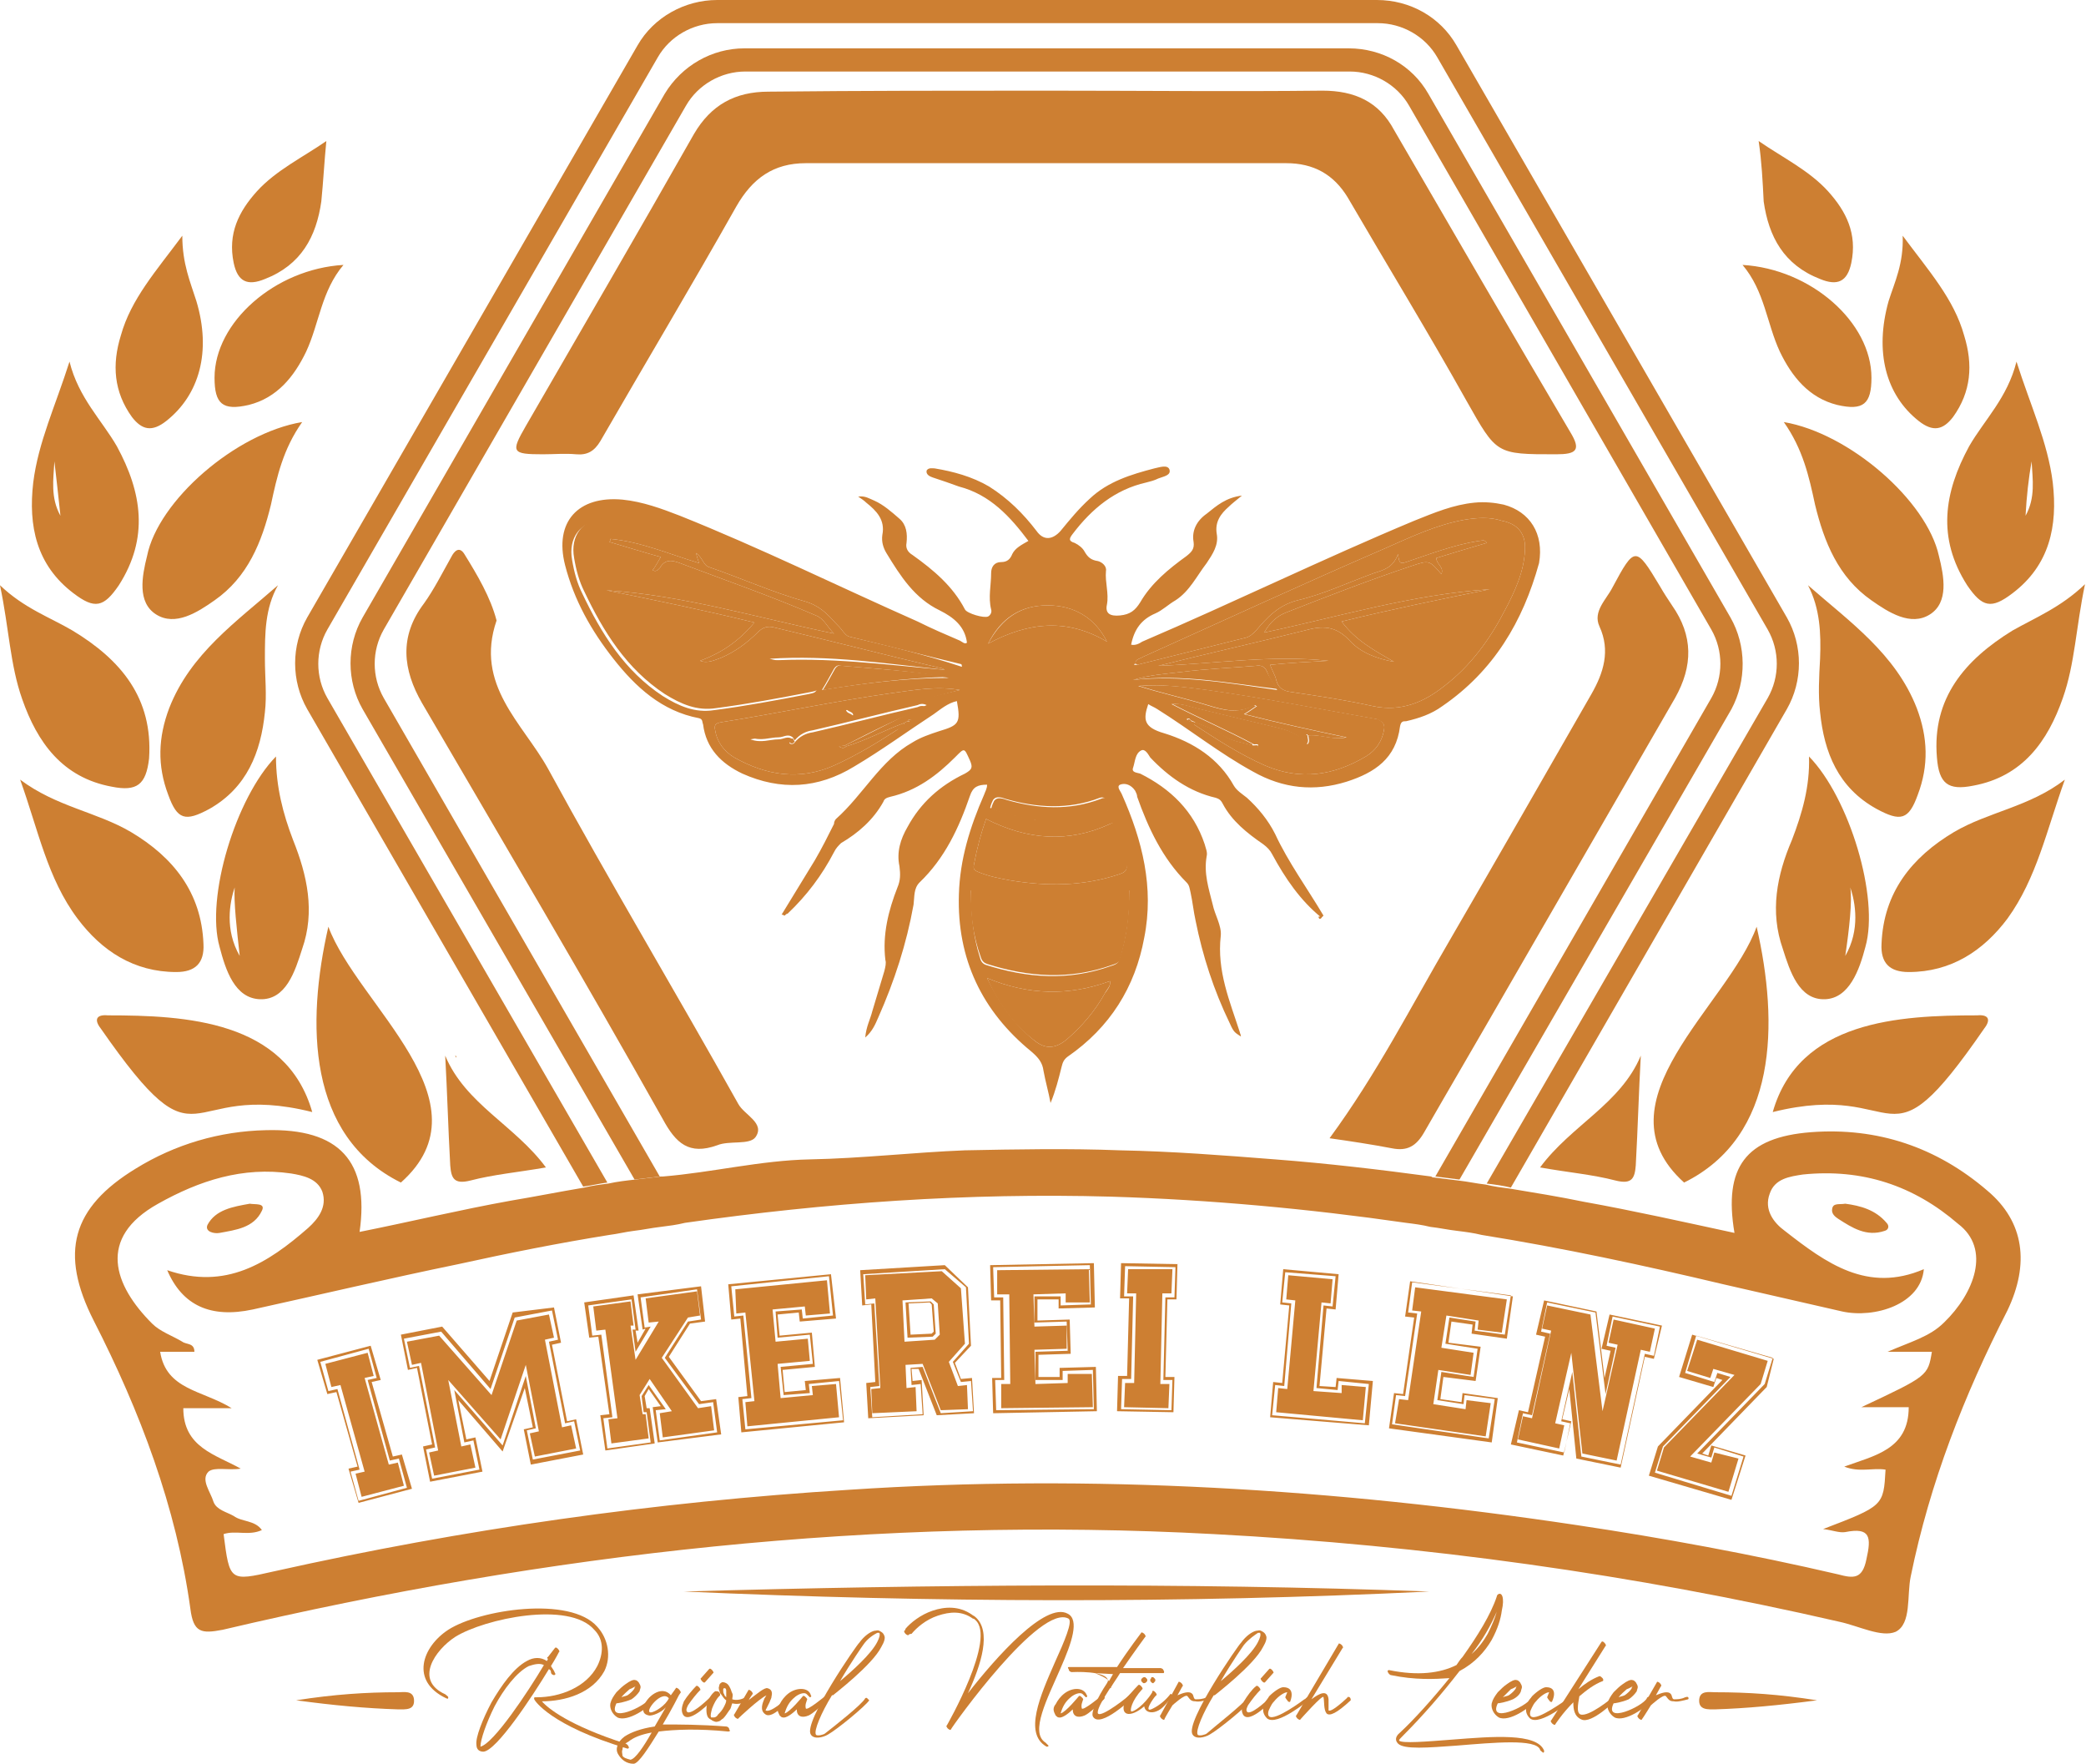
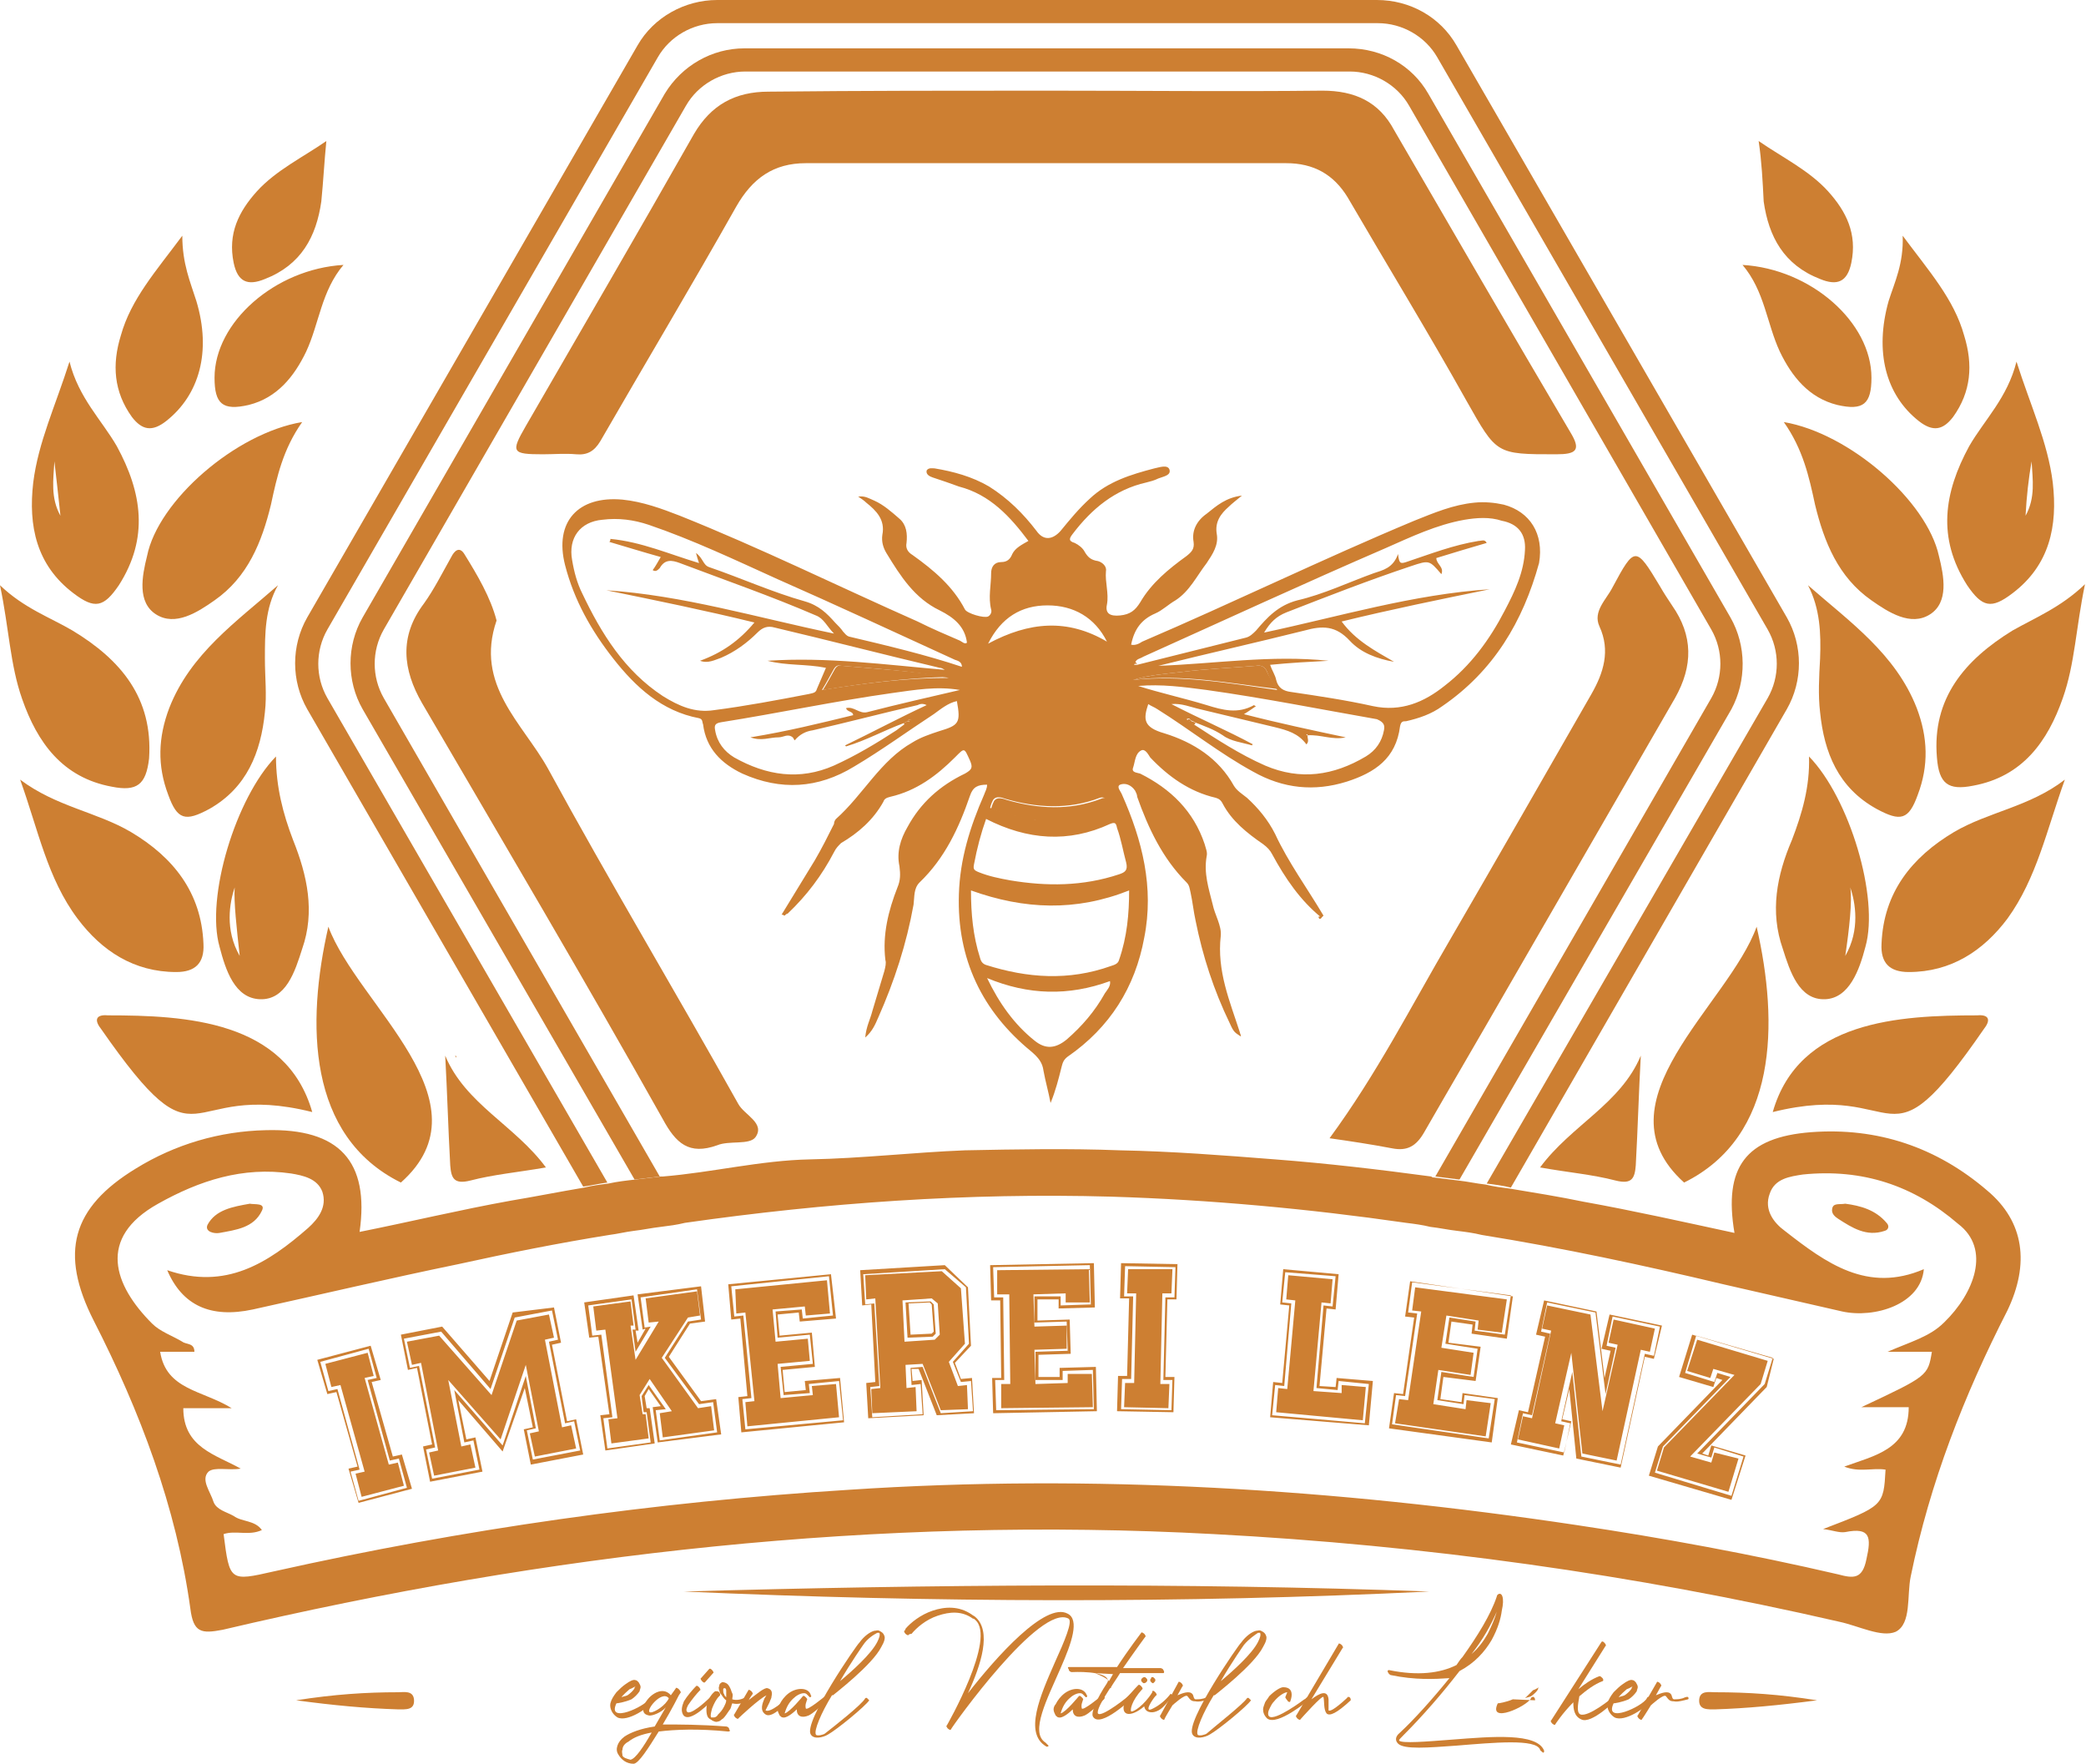
<svg xmlns="http://www.w3.org/2000/svg" xml:space="preserve" id="Layer_1" x="0" y="0" version="1.1" viewBox="0 0 207.1 175.1">
  <style>*{fill:#cd7f32}</style>
  <path d="M197.3 118.2c-5-4.3-10.9-6.3-17.5-5.8-6.5.5-8.7 3.5-7.6 10-5.1-1.1-10-2.2-15-3.1-2.4-.5-4.9-.9-7.3-1.3-.8-.1-1.6-.2-2.4-.4-.9-.1-1.8-.3-2.7-.4l-2.4-.3c-.1 0-.2 0-.3-.1-5.2-.7-10.3-1.3-15.5-1.7-5.1-.4-10.2-.8-15.4-.9-5.1-.2-10.3-.1-15.4 0-5.1.2-10.2.8-15.4.9-4.9.1-9.7 1.3-14.6 1.7h-.2c-.8.1-1.7.2-2.5.3-.9.1-1.8.2-2.7.4-.8.1-1.6.2-2.4.4-2.4.4-4.9.9-7.3 1.3-5 .9-10 2.1-15 3.1 1-7-2-10.3-9.3-10.1-4.6.1-9 1.4-12.9 3.8-6.4 3.9-7.6 8.4-4.2 15.1 4.6 9 8.2 18.5 9.6 28.6.3 2.4 1.1 2.5 3.2 2.1 32.3-7.6 65.1-11.3 98.4-9.5 20.9 1.1 41.7 4 62.1 8.7 1.9.4 4.2 1.6 5.6 1 1.6-.8 1.1-3.6 1.5-5.5 1.9-9.3 5.3-18 9.6-26.4 2.2-4.6 1.7-8.8-2-11.9m-4.3 13.1c-1.4 1.4-3.3 1.9-5.6 2.9h4.4c-.4 2.4-.4 2.4-7 5.5h4.7c0 4.2-3.4 4.8-6.4 5.9 1.5.6 2.8.1 4.1.3-.2 3.6-.2 3.6-6.2 5.9.9.1 1.6.4 2.2.3 2.5-.5 2.6.5 2.1 2.7-.4 2-1.3 1.9-2.8 1.5-8.6-2-17.3-3.6-26-4.9-24-3.6-48-5.1-72.2-3.5-19.3 1.2-38.3 3.9-57.1 8.1-4.4 1-4.4 1-5-3.7 1.2-.4 2.5.2 3.8-.4-.7-1-2-.8-2.8-1.4-.7-.4-1.7-.6-2-1.4-.3-1-1.3-2.2-.5-3 .6-.5 2-.1 3.2-.3-2.5-1.4-5.7-2.1-5.7-6H23c-2.9-1.8-6.5-1.8-7.1-5.6h3.4c0-.9-.8-.7-1.2-1-1-.6-2.2-1-3-1.8-3.8-3.8-5.5-8.5.6-11.9 4.1-2.3 8.4-3.7 13.2-3 1.2.2 2.6.5 3.1 1.8.5 1.5-.4 2.7-1.4 3.6-4 3.5-8.2 6.2-14 4.2 1.5 3.5 4.3 4.8 8.5 3.9 6.8-1.5 13.6-3.1 20.4-4.5 5-1.1 10-2.1 15-2.9.8-.1 1.6-.3 2.4-.4.9-.1 1.8-.3 2.7-.4.8-.1 1.6-.2 2.4-.4 14-2 28.1-3 42.3-2.6 9.8.3 19.6 1.2 29.3 2.6.8.1 1.6.2 2.4.4.9.1 1.8.3 2.7.4.8.1 1.6.2 2.4.4 8.1 1.3 16 3 24 4.9 3.9.9 7.9 1.8 11.8 2.7 3.2.7 7.8-.7 8.1-4.2-5.6 2.4-9.7-.6-13.8-3.8-1.1-.8-2.1-2.1-1.5-3.7.5-1.5 2-1.7 3.3-1.9 5.9-.6 11 1.1 15.4 4.9 3.3 2.5 1.6 6.9-1.4 9.8" />
  <path d="M103.8 9c9.2 0 18.3.1 27.5 0 3.2 0 5.6 1.1 7.1 3.9 5.8 10 11.6 20 17.5 30 1.1 1.8.6 2.2-1.4 2.2-6 0-5.9 0-8.9-5.3-3.8-6.8-7.9-13.5-11.8-20.2-1.4-2.3-3.4-3.4-6.1-3.4H80c-3.2 0-5.3 1.5-6.9 4.3-4.4 7.8-9 15.5-13.5 23.3-.6 1-1.3 1.4-2.4 1.3s-2.2 0-3.3 0c-3.1 0-3.2-.2-1.7-2.8 5.6-9.7 11.2-19.3 16.7-29 1.7-2.9 4.1-4.2 7.4-4.2C85.6 9 94.7 9 103.8 9M49.3 61.6c-2.2 6.4 2.6 10.2 5.1 14.7 6.1 11.2 12.7 22.2 18.9 33.3.6 1.1 2.7 1.9 1.7 3.3-.6.8-2.6.3-3.8.8-2.8 1-4.1-.2-5.4-2.6C58 97.2 49.9 83.5 41.9 69.8c-1.9-3.3-2.3-6.6.2-9.9 1-1.4 1.8-3 2.7-4.6.3-.6.8-1.1 1.3-.3 1.3 2.1 2.6 4.3 3.2 6.6M132 113c4.7-6.4 8.1-13.1 11.9-19.6 4.7-8.1 9.4-16.3 14.1-24.5 1.2-2.1 1.9-4.3.8-6.7-.7-1.5.7-2.7 1.3-3.9 2.2-4.1 2.3-4.1 4.7-.1.4.7.8 1.3 1.2 1.9 2.1 3 2.1 6 .3 9.2l-16.8 29.1c-2.7 4.7-5.4 9.3-8.1 14-.8 1.4-1.7 1.9-3.2 1.6-2.1-.4-4.1-.7-6.2-1m9.9 45c-24.7 1.2-49.3 1.1-74 0 24.6-.7 49.3-.9 74 0" class="st0" />
  <path d="M2 77.4c1.8 5 2.7 9.8 5.7 13.8 2.4 3.2 5.6 5.3 9.8 5.3 1.9 0 2.8-.9 2.7-2.8-.2-5.1-3-8.6-7.2-11.1-3.4-2-7.4-2.5-11-5.2M32.6 92c-2.2 9.6-2.1 20.8 7.2 25.4 9-8-4.3-17.6-7.2-25.4M7.2 62.6C5 61.3 2.4 60.4 0 58.1c.9 4.3 1 7.9 2.2 11.3 1.5 4.3 4 7.8 8.9 8.7 2.5.5 3.4-.2 3.7-2.8.4-6-2.8-9.8-7.6-12.7m-1.6 8.6q0-.15 0 0m1.3-35.3c-1.4 4.4-3.1 8-3.6 12-.5 4.3.3 8.2 4 11 2.1 1.6 3 1.4 4.5-.8 3-4.7 2.3-9.2-.2-13.8-1.5-2.6-3.8-4.8-4.7-8.4M6 51.2c-1-1.8-.7-3.6-.6-5.4q.3 2.55.6 5.4m20.3 14.2c0 1.8.2 3.6 0 5.3-.4 4-1.8 7.5-5.5 9.6-2.4 1.3-3.2 1.1-4.1-1.4-1.1-2.9-1-5.7.1-8.6 2.1-5.4 6.7-8.6 10.8-12.2-1.3 2.3-1.3 4.8-1.3 7.3M30 41.9c-1.9 2.7-2.5 5.4-3.1 8.2-.9 3.7-2.3 7.2-5.6 9.5-1.7 1.2-3.9 2.6-5.8 1.4s-1.4-3.8-.9-5.8C15.7 49.7 23.4 43 30 41.9m-2.6 33.2c-4 4.1-7 14-5.6 18.9.6 2.3 1.5 5.1 4 5.2 2.6.1 3.5-2.8 4.2-5 1.3-3.7.5-7.3-.9-10.8-1-2.6-1.7-5.3-1.7-8.3m-3.6 19.8c-1.5-2.6-1-5.3-.5-6.8-.1 1.4.2 4.1.5 6.8m7.2 15.5c-2.6-9.1-12.6-9.6-20.3-9.6-1.1-.1-1.4.4-.7 1.3 10.3 14.8 7.8 5 21 8.3m-12.9-87c-2.6 3.5-5.1 6.3-6.1 9.9-.9 2.9-.7 5.6 1.1 8.1 1 1.3 2 1.5 3.4.4 3.3-2.6 4.5-6.9 3-11.9-.6-1.9-1.4-3.7-1.4-6.5m16 2.9c-6.8.4-12.8 5.7-12.8 11.2 0 2.6.8 3.3 3.4 2.7 2.8-.7 4.5-2.8 5.7-5.3 1.3-2.8 1.5-6 3.7-8.6M32.4 14c-2.3 1.6-5 2.9-6.9 5-1.8 2-2.9 4.2-2.3 7.1.4 1.9 1.4 2.3 3.1 1.6 3.6-1.4 5.1-4.2 5.6-7.7.2-2 .3-4 .5-6m21.8 101.9c-3.1-4.2-8-6.3-10-11.1.2 3.6.3 7.3.5 10.9.1 1.3.4 1.9 2 1.5 2.3-.6 4.6-.8 7.5-1.3M205 77.4c-1.8 5-2.8 9.8-5.7 13.8-2.4 3.2-5.6 5.3-9.8 5.3-1.9 0-2.8-.9-2.7-2.8.2-5.1 3-8.6 7.2-11.1 3.4-2 7.5-2.5 11-5.2M174.4 92c2.2 9.6 2.1 20.8-7.2 25.4-8.9-8 4.4-17.6 7.2-25.4m25.4-29.4c2.3-1.3 4.8-2.3 7.2-4.6-.9 4.3-1 7.9-2.2 11.3-1.5 4.3-4 7.8-8.9 8.7-2.5.5-3.4-.2-3.6-2.8-.5-5.9 2.8-9.7 7.5-12.6m1.6 8.6q0-.15 0 0m-1.2-35.3c1.4 4.4 3.1 8 3.6 12 .5 4.3-.3 8.2-4 11-2.1 1.6-3 1.4-4.5-.8-3-4.7-2.3-9.2.2-13.8 1.5-2.6 3.8-4.8 4.7-8.4m.9 15.3c1-1.8.7-3.6.6-5.4q-.45 2.55-.6 5.4m-20.4 14.2c-.1 1.8-.2 3.6 0 5.3.4 4 1.8 7.5 5.6 9.6 2.4 1.3 3.2 1.1 4.1-1.4 1.1-2.9 1-5.7-.1-8.6-2.1-5.4-6.7-8.6-10.8-12.2 1.2 2.3 1.3 4.8 1.2 7.3m-3.6-23.5c1.9 2.7 2.5 5.4 3.1 8.2.9 3.7 2.3 7.2 5.6 9.5 1.7 1.2 3.9 2.6 5.8 1.4s1.4-3.8.9-5.8c-1.2-5.5-8.9-12.2-15.4-13.3m2.5 33.2c4 4.1 7 14 5.6 18.9-.6 2.3-1.6 5.1-4 5.2-2.6.1-3.5-2.8-4.2-5-1.3-3.7-.6-7.3.9-10.8 1-2.6 1.8-5.3 1.7-8.3m3.6 19.8c1.5-2.6 1-5.3.5-6.8.2 1.4-.1 4.1-.5 6.8m-7.2 15.5c2.6-9.1 12.6-9.6 20.3-9.6 1.1-.1 1.4.4.7 1.3-10.2 14.8-7.7 5-21 8.3m12.9-87c2.6 3.5 5.1 6.3 6.1 9.9.9 2.9.7 5.6-1.1 8.1-1 1.3-2 1.5-3.4.4-3.3-2.6-4.4-6.9-3-11.9.6-1.9 1.5-3.7 1.4-6.5M173 26.3c6.8.4 12.8 5.7 12.8 11.2 0 2.6-.8 3.3-3.4 2.7-2.8-.7-4.5-2.8-5.7-5.3-1.3-2.8-1.5-6-3.7-8.6m1.6-12.3c2.3 1.6 5 2.9 6.9 5 1.8 2 2.9 4.2 2.3 7.1-.4 1.9-1.4 2.3-3.1 1.6-3.6-1.4-5.1-4.2-5.6-7.7-.1-2-.2-4-.5-6m-21.7 101.9c3.1-4.2 8-6.3 10-11.1-.2 3.6-.3 7.3-.5 10.9-.1 1.3-.4 1.9-2 1.5-2.3-.6-4.7-.8-7.5-1.3" />
  <path d="M29.4 168.8c3.8-.6 7-.8 10.1-.8.6 0 1.5-.2 1.6.7.1 1.1-.8 1-1.6 1-3.2-.1-6.4-.4-10.1-.9m151 0c-3.8-.6-6.9-.8-10.1-.8-.6 0-1.5-.2-1.6.7-.1 1.1.9 1 1.6 1 3.1-.1 6.3-.4 10.1-.9" class="st0" />
  <path d="M45.3 105c0-.1 0-.2-.1-.2 0 0 0 .1.1.2m129.3-91h-.1zm8.6 105.5c1.5.2 3 .6 4.1 1.9.3.3.2.7-.2.8-1.8.6-3.2-.3-4.6-1.2-.3-.2-.7-.5-.6-1 .1-.6.7-.4 1.3-.5m-158.4 0c.5.1 1.6-.1 1.2.7-.8 1.7-2.6 1.9-4.2 2.2-.5.1-1.5-.1-1.2-.8.8-1.5 2.5-1.8 4.2-2.1" />
  <path d="M177.4 61.3 144.6 4.5C143 1.7 140 0 136.7 0H71.2c-3.2 0-6.3 1.7-7.9 4.5L30.5 61.3c-1.6 2.8-1.6 6.3 0 9.1l27.4 47.4c.8-.1 1.6-.3 2.4-.4L32.5 69.3c-1.2-2.1-1.2-4.7 0-6.8L65.3 5.7c1.2-2.1 3.5-3.4 5.9-3.4h65.6c2.4 0 4.7 1.3 5.9 3.4l32.8 56.8c1.2 2.1 1.2 4.7 0 6.8l-27.9 48.2c.8.1 1.6.2 2.4.4l27.4-47.5c1.6-2.8 1.6-6.3 0-9.1" class="st0" />
  <path d="M193 131.3c-1.4 1.4-3.3 1.9-5.6 2.9h4.4c-.4 2.4-.4 2.4-7 5.5h4.7c0 4.2-3.4 4.8-6.4 5.9 1.5.6 2.8.1 4.1.3-.2 3.6-.2 3.6-6.2 5.9.9.1 1.6.4 2.2.3 2.5-.5 2.6.5 2.1 2.7-.4 2-1.3 1.9-2.8 1.5-8.6-2-17.3-3.6-26-4.9-24-3.6-48-5.1-72.2-3.5-19.3 1.2-38.3 3.9-57.1 8.1-4.4 1-4.4 1-5-3.7 1.2-.4 2.5.2 3.8-.4-.7-1-2-.8-2.8-1.4-.7-.4-1.7-.6-2-1.4-.3-1-1.3-2.2-.5-3 .6-.5 2-.1 3.2-.3-2.5-1.4-5.7-2.1-5.7-6H23c-2.9-1.8-6.5-1.8-7.1-5.6h3.4c0-.9-.8-.7-1.2-1-1-.6-2.2-1-3-1.8-3.8-3.8-5.5-8.5.6-11.9 4.1-2.3 8.4-3.7 13.2-3 1.2.2 2.6.5 3.1 1.8.5 1.5-.4 2.7-1.4 3.6-4 3.5-8.2 6.2-14 4.2 1.5 3.5 4.3 4.8 8.5 3.9 6.8-1.5 13.6-3.1 20.4-4.5 5-1.1 10-2.1 15-2.9.8-.1 1.6-.3 2.4-.4.9-.1 1.8-.3 2.7-.4.8-.1 1.6-.2 2.4-.4 14-2 28.1-3 42.3-2.6 9.8.3 19.6 1.2 29.3 2.6.8.1 1.6.2 2.4.4.9.1 1.8.3 2.7.4.8.1 1.6.2 2.4.4 8.1 1.3 16 3 24 4.9 3.9.9 7.9 1.8 11.8 2.7 3.2.7 7.8-.7 8.1-4.2-5.6 2.4-9.7-.6-13.8-3.8-1.1-.8-2.1-2.1-1.5-3.7.5-1.5 2-1.7 3.3-1.9 5.9-.6 11 1.1 15.4 4.9 3.3 2.5 1.6 6.9-1.4 9.8" style="fill:none" />
  <path d="m171.8 61.3-30-52c-1.6-2.8-4.6-4.5-7.9-4.5h-60c-3.2 0-6.2 1.7-7.9 4.5l-30 52c-1.6 2.8-1.6 6.3 0 9.1l27 46.7c.8-.1 1.7-.2 2.5-.3L38.1 69.3c-1.2-2.1-1.2-4.7 0-6.8l30-52c1.2-2.1 3.5-3.4 5.9-3.4h60c2.4 0 4.7 1.3 5.9 3.4l30 52c1.2 2.1 1.2 4.7 0 6.8l-27.4 47.5 2.4.3 27-46.7c1.5-2.8 1.5-6.3-.1-9.1m-135 72.3 1 3.4-.9.2 2.1 7.4.9-.2 1 3.4-5.3 1.4-1-3.4.9-.2-2.1-7.4-.9.2-1-3.4zm-4.2 4.5.9-.2 2.2 8-.9.2.8 2.9 4.8-1.3-.8-2.9-.9.2-2.2-8 .9-.2-.8-2.9-4.8 1.3zm3.6-1.3.9-.2-.6-2.3-4.2 1.1.6 2.3.9-.2 2.4 8.6-.9.2.6 2.3 4.2-1.1-.6-2.3-.9.2zm18.8-7 .7 3.5-.9.2 1.5 7.6.9-.2.7 3.5-5.2 1-.7-3.5.9-.2-.8-3.9-2.2 6.3-4.4-5.1.8 3.9.9-.2.7 3.4-5.2 1-.7-3.5.9-.2-1.5-7.6-.9.2-.7-3.5 4.1-.8 4.7 5.4 2.3-6.8zm-.2.3-3.7.7-2.4 7.1-4.9-5.7-3.7.7.6 2.9.9-.2 1.6 8.1-.9.2.6 2.9 4.7-.9-.6-2.9-.9.2-1-5.2 4.8 5.5 2.3-6.9 1 5.2-.9.2.6 2.9 4.7-.9-.6-2.9-.9.2-1.6-8.1.9-.2zm.2 2.7-.9.2 1.7 8.7.9-.2.5 2.3-4.1.8-.5-2.3.9-.2-1.3-6.6-2.5 7.4-5.2-5.9 1.3 6.6.9-.2.5 2.3-4.1.8-.5-2.3.9-.2-1.7-8.7-.9.2-.5-2.3 3.2-.6 5.2 5.9 2.5-7.4 3.2-.6zm15-1.6-1.5.2-2.1 3.3 3.2 4.4 1.5-.2.5 3.5-6.3.8-.5-3.5.8-.1-1.2-1.7-.4.7.2 1.2h.3l.5 3.5-4.9.7-.5-3.5.9-.1-1.1-7.7-.9.1-.5-3.5 4.9-.7.5 3.5h-.3l.2 1.2.8-1.4-.3.1-.5-3.5 6.3-.8zm-6.4-2.4.4 3 .6-.1-1.5 2.5-.3-2.2h.3l-.4-3-4.3.6.4 3 .9-.1 1.1 8.2-.9.1.4 3 4.3-.6-.4-3h-.3l-.2-1.6.7-1.1 1.7 2.4-1 .1.4 3 5.7-.8-.4-3-1.4.2-3.4-4.6 2.3-3.6 1.3-.2-.4-3zm2.1 6 3.6 5 1.3-.2.3 2.4-5.1.7-.3-2.4 1.2-.2-2.2-3.2-1 1.6.3 1.9h.3l.3 2.4-3.7.5-.3-2.4.9-.1-1.2-8.8-.9.1-.3-2.4 3.7-.5.3 2.4h-.3l.5 3.4 2.3-3.8-1 .1-.3-2.4 5.1-.7.3 2.4-1.2.2zm17.3-3.9-3.6.3-.1-.9-2.1.2.2 2.1 3.2-.3.3 3.4-3.2.3.2 2.2 2.1-.2-.1-.9 3.5-.3.4 4.4-10.2 1-.3-3.5.9-.1-.7-7.7-.9.1-.3-3.5 10.2-1zm-10.4-3.2.3 3 .9-.1.8 8.2-.9.1.3 3 9.7-.9-.4-3.9-3 .3.1.9-2.6.2-.3-2.8 3.2-.3-.3-2.9-3.2.3-.2-2.6 2.6-.2.1.9 3-.3-.4-3.9zm9.5-.6.3 3.3-2.4.2-.1-.9-3.2.3.3 3.2 3.2-.3.2 2.2-3.2.3.3 3.4 3.2-.3-.1-.9 2.4-.2.3 3.3-9.1.9-.2-2.4.9-.1-.9-8.8-.9.1-.1-2.4zm14 .7.3 5.8-1.6 1.7.6 1.6 1.1-.1.2 3.5-3.7.2-1.8-4.6h-.7l.1 1.2.9-.1.2 3.5-5.5.3-.2-3.5.9-.1-.4-7.7-.9.1-.2-3.5 8.4-.5zm-10.4-1.3.2 3 .9-.1.5 8.2-.9.1.2 3 5-.3-.2-3-.9.1-.1-1.7 1.2-.1 1.8 4.6 3.2-.2-.2-3-1 .1-.8-2 1.6-1.8-.3-5.6-2.1-1.8zm10.1 6.9-1.6 1.8.9 2.4.9-.1.1 2.4-2.7.1-1.8-4.6-1.7.1.1 2.3.9-.1.1 2.4-4.4.2-.1-2.4.9-.1-.5-8.9-.9.1-.1-2.4 7.6-.4 1.9 1.7zm-3-.4.5-.5-.2-3.1-.6-.5-2.9.2.2 4.1zm-2.9-3.7 2.5-.1.3.3.2 2.9-.3.3-2.5.1zm.5 3.2 2.1-.1.2-.2-.2-2.7-.2-.2-2.1.1zm18.3-2.7-3.6.1v-.9H103v2.1l3.2-.1.1 3.4-3.2.1v2.2h2.1v-.9l3.6-.1.1 4.4-10.3.2-.1-3.5h.9l-.1-7.7h-.9l-.1-3.5 10.3-.2zm-10.1-4 .1 3h.9l.1 8.2h-.9l.1 3 9.7-.1-.1-3.9-3 .1v.9h-2.7v-2.8l3.2-.1-.1-2.9-3.2.1v-2.6h2.6v.9l3-.1-.1-3.9zm9.5.2.1 3.3h-2.4v-.9l-3.2.1.1 3.2 3.2-.1v2.3l-3.2.1.1 3.4 3.2-.1v-.9h2.4l.1 3.3-9.1.1v-2.4h.9l-.1-8.9H99v-2.4zm8.8-.5-.1 3.5h-.9l-.2 7.7h.9l-.1 3.5-5.6-.1.1-3.5h.9l.2-7.7h-.9l.1-3.5zm-5.3 3.2h.9l-.2 8.2h-.9l-.1 3 5 .1.1-3h-.9l.2-8.2h.9l.1-3-5-.1zm3.8-.3h.9l.1-2.4H112l-.1 2.4h.9l-.2 8.9h-.9l-.1 2.4 4.4.1.1-2.4h-.9zm20.9 8.7-.4 4.4-9.8-.8.3-3.5.9.1.7-7.7-.9-.1.3-3.5 5.5.5-.3 3.5-.9-.1-.7 7.7 1.6.1.1-.9zm-5.6.7.7-8.2.9.1.3-3-5-.4-.3 3 .9.1-.7 8.2-.9-.1-.3 3 9.2.8.4-3.9-3-.3-.1.9zm2.5.5-2.8-.2.8-8.8.9.1.2-2.4-4.4-.4-.2 2.4.9.1-.8 8.8-.9-.1-.2 2.4 8.6.8.3-3.3-2.4-.2zm16.4-5.4-3.5-.5.1-.9-2.1-.3-.3 2.1 3.2.4-.5 3.4-3.2-.4-.3 2.2 2.1.3.1-.9 3.5.5-.6 4.4-10.2-1.4.5-3.5.9.1 1.1-7.6-.9-.1.5-3.5 10.2 1.5zm-9.4-5.6-.4 3 .9.1-1.2 8.2-.9-.1-.4 2.9 9.6 1.4.6-3.9-3-.4-.1.9-2.6-.4.4-2.8 3.2.5.4-2.8-3.2-.5.4-2.6 2.6.4-.1.9 3 .4.6-3.9zm9.4 1.7-.5 3.3-2.4-.3.1-.9-3.2-.5-.5 3.2 3.2.5-.3 2.2-3.2-.5-.5 3.4 3.2.5.1-.9 2.4.3-.5 3.3-9-1.3.4-2.4.9.1 1.3-8.8-.9-.1.3-2.3zm14.6 5.9-.9-.2-2.4 11-4.4-.9-.7-6.9-.7 3 .9.2-.8 3.4-5.2-1.1.8-3.4.9.2 1.7-7.5-.9-.2.8-3.4 5.2 1.1.8 6.6.6-2.7-.9-.2.8-3.4 5.2 1.1zm-4.1-4.2-.6 2.9.9.2-1 4.6-1-8.1-4.8-1-.6 2.9.9.2-1.8 8.1-.9-.2-.6 2.9 4.7 1 .6-2.9-.9-.2 1.1-4.9.9 8.4 3.9.8 2.4-11 .9.2.6-2.9zm3.7 3.5-.9-.2-2.4 11-3.4-.7-1.1-10-1.6 7 .9.2-.5 2.3-4.1-.9.5-2.3.9.2 1.9-8.7-.9-.2.5-2.3 4.3.9 1.2 9.6 1.5-6.6-.9-.2.5-2.3 4.1.9zm11.6 3.5-6.4 6.6.6.2.3-1 3.4 1-1.4 4.4-8.2-2.4.9-2.9 6.4-6.6-.6-.2-.3.9-3.4-1 1.3-4.2 8.1 2.4zm-7-5.1-1.1 3.7 2.9.9.3-.9 1.3.4-6.7 6.9-.8 2.6 7.6 2.3 1.2-3.9-2.9-.9-.3 1-1.4-.4 6.7-6.9.8-2.6zm4.2 12.2-1 3.3-7.1-2.1.7-2.3 7-7.2-2.1-.6-.3.9-2.3-.7 1-3.1 7 2.1-.7 2.3-7 7.2 2.1.6.3-1z" />
  <path d="m89.9 72-.9.5zm.4-.3-.4.3c.5-.3.6-.4.7-.5-.1.1-.2.1-.3.2" />
  <path d="M149.3 50.1c-.9-.2-1.9-.3-2.9-.2-2.1.2-4 1-6 1.8-9.1 3.8-17.9 8.1-27 12-.3.2-.7.4-1.1.3.3-1.5 1-2.5 2.4-3.1.7-.3 1.3-.9 2-1.3 1.4-.9 2.1-2.4 3.1-3.7.6-.9 1.2-1.8 1-2.9-.2-1.2.4-2 1.2-2.7.3-.3.7-.6 1.3-1.1-1.6.2-2.5 1-3.5 1.8-1 .7-1.5 1.7-1.3 2.8.1.7-.2 1-.7 1.4-1.8 1.3-3.5 2.7-4.6 4.6-.5.8-1 1.2-2 1.3s-1.5-.2-1.3-1.1c.2-1.1-.2-2.2-.1-3.3.1-.5-.4-.9-.8-1-.7-.1-1-.4-1.3-.9-.2-.4-.6-.7-1-.9-.7-.2-.5-.5-.2-.9 1.9-2.5 4.2-4.4 7.3-5.1.4-.1.8-.2 1.2-.4.5-.2 1.3-.3 1.1-.9-.2-.5-1-.2-1.5-.1-2.3.6-4.6 1.3-6.4 3-1.1 1-2 2.1-2.9 3.2-.8.9-1.7 1-2.4 0-1.3-1.7-2.8-3.2-4.7-4.4-1.7-1-3.6-1.5-5.4-1.8-.2 0-.6-.1-.8.2-.1.4.3.6.6.7.9.3 1.8.6 2.6.9 3.1.8 5.1 3 6.9 5.4-.7.4-1.3.7-1.6 1.3-.2.5-.5.8-1.1.8-.7 0-1 .5-1 1.1 0 1.2-.3 2.4 0 3.6.1.3-.1.6-.3.7-.4.2-2.1-.3-2.3-.7-1.2-2.3-3.1-3.9-5.2-5.4q-.75-.45-.6-1.2c.1-.9 0-1.8-.7-2.4-.8-.7-1.6-1.4-2.5-1.8-.5-.2-.9-.5-1.6-.4.3.2.6.4.8.6 1 .8 1.9 1.7 1.6 3.2-.1.7.1 1.3.4 1.8 1.4 2.3 2.8 4.5 5.3 5.7 1.4.7 2.5 1.6 2.7 3.2-.2.2-.5-.1-.7-.2-1.4-.6-2.8-1.2-4.2-1.9-7.9-3.5-15.6-7.3-23.6-10.5-1.8-.7-3.7-1.4-5.7-1.6-4.4-.4-6.8 2.2-5.7 6.5.9 3.5 2.6 6.5 4.8 9.3s4.8 5.2 8.5 5.9c.4.1.3.4.4.6.3 2.4 1.8 3.9 3.9 4.9 3.8 1.7 7.5 1.5 11.1-.7 2.7-1.6 5.3-3.5 7.9-5.2.7-.5 1.4-1.1 2.3-1.3.4 2.2.2 2.4-1.8 3-.9.3-1.8.6-2.6 1.1-3.2 1.8-4.9 5.2-7.6 7.6-.1.1-.2.3-.2.5-.6 1.2-1.2 2.4-1.9 3.6l-3.3 5.4c.2 0 .2.1.3.1.1-.1.2-.2.3-.2 1.9-1.8 3.4-3.8 4.6-6.1.2-.4.4-.6.7-.9 1.7-1 3.2-2.3 4.2-4.1.1-.3.3-.4.7-.5 2.6-.6 4.6-2.1 6.4-3.9 1-1 .9-1 1.5.3.3.7.2.9-.5 1.3-2.5 1.2-4.4 2.9-5.7 5.3-.7 1.2-1.1 2.5-.8 3.9.1.8.1 1.4-.2 2.1-.9 2.3-1.5 4.7-1.2 7.2.1.3 0 .7-.1 1.1-.4 1.3-.8 2.7-1.2 4-.2.8-.6 1.5-.7 2.6.7-.6 1-1.3 1.3-2 1.6-3.6 2.8-7.3 3.5-11.2.1-.8 0-1.6.6-2.2 2.5-2.4 3.9-5.4 5-8.6.3-.9.8-1.1 1.7-1.1 0 .4-.2.7-.3 1-1.4 3.2-2.4 6.4-2.5 9.9-.2 6.4 2.3 11.6 7.2 15.6.7.6 1.1 1.1 1.2 1.9.2 1.1.5 2.1.7 3.2.5-1.2.8-2.4 1.1-3.6.1-.4.2-.7.6-1 4.2-2.9 6.7-6.9 7.6-11.8 1-5-.2-9.7-2.2-14.2-.1-.3-.6-.8-.2-1 .5-.2 1.1 0 1.5.6.1.2.2.4.2.6 1.1 3.1 2.5 6.1 4.9 8.5.3.3.3.6.4 1 .2.9.3 1.9.5 2.8.7 3.5 1.8 6.9 3.4 10.2.4.9.5.9 1.1 1.3 0-.2-.1-.3-.1-.4-1-3.1-2.3-6.1-1.9-9.6.1-1-.6-2.1-.8-3.1-.4-1.6-.9-3.1-.6-4.8.1-.4-.1-.8-.2-1.2-1.1-3.3-3.4-5.5-6.4-7-.3-.1-.9-.1-.7-.6.2-.6.2-1.4.8-1.7.4-.2.7.4.9.7 1.8 1.9 3.9 3.4 6.5 4 .3.1.5.2.7.6.9 1.7 2.4 2.9 4 4 .4.3.7.6.9 1 1.3 2.4 2.8 4.6 4.9 6.3l.2-.2c-1.6-2.7-3.5-5.3-4.8-8.1-.7-1.4-1.7-2.6-2.8-3.6-.5-.4-1-.7-1.3-1.2-1.5-2.7-4-4.3-6.9-5.2-2.1-.6-2.1-1.4-1.6-2.9.3.2.6.3.9.5 3.2 2 6.2 4.4 9.5 6.2 3 1.7 6.1 2 9.3 1 2.8-.9 4.9-2.3 5.3-5.5.1-.5.3-.5.6-.5 1.3-.3 2.5-.7 3.6-1.5 5.1-3.5 8-8.4 9.6-14.2.5-2.9-.9-5.1-3.5-5.8M86.1 70.7c-.8.2-1.3-.6-2.1-.4.1.4.7.3.7.7-3.3.8-6.5 1.6-10.2 2.2 1.1.4 1.9 0 2.8 0 .5 0 .9-.4 1.4 0 .1.1.1.2.2.3.5-.6 1.1-.9 1.8-1 3.5-.8 6.9-1.7 10.4-2.5.2-.1.5-.2.9 0-2.8 1.3-5.4 2.7-8.1 4l.1.1c2-.6 3.8-1.6 5.7-2.3l.4-.2c.1-.2.2-.2.4-.1-.1.1-.2.1-.3.2s-.2.2-.4.2l-.8.6c-2 1.3-4 2.5-6.2 3.5-3.4 1.5-6.7 1-9.9-.8-1-.6-1.7-1.5-1.9-2.7-.1-.5 0-.7.6-.8 5.7-.9 11.3-2.1 17-2.9 2.2-.3 4.4-.7 6.7-.3-3 .7-6.1 1.4-9.2 2.2m-4.5-2.2c.5-.8.8-1.4 1.2-2.1.2-.3.4-.4.7-.3 3.6.3 7.1.5 10.7 1.2-4.2 0-8.2.5-12.6 1.2m2.7-5.3c-.3-.1-.4-.3-.6-.5-.2-.3-.5-.6-.8-.9-.8-.9-1.6-1.7-3-2.1-3.2-.9-6.3-2.3-9.5-3.4-.6-.2-.6-.9-1.3-1.4.1.4.2.7.3 1-3-.9-5.7-2.1-8.8-2.4 0 .1 0 .2-.1.3 1.7.5 3.3 1 5.1 1.5-.3.5-.5.9-.8 1.3.3.2.5 0 .7-.2.5-.9 1.2-.8 2-.5 4.5 1.7 9.1 3.3 13.5 5.2.8.3 1.1 1.1 1.8 1.8-7.7-1.6-15-3.8-22.6-4.3 4.9 1 9.8 2 14.7 3.2-1.5 1.8-3.2 3-5.4 3.8.8.3 1.5-.1 2.1-.3 1.4-.6 2.6-1.5 3.6-2.5.5-.5 1-.7 1.7-.5 5.5 1.3 10.9 2.7 16.4 4 .2 0 .3.1.5.2-5.8-.5-11.7-1.3-17.6-.9 1.9.5 3.8.3 5.8.7l-.9 2.1c-.1.4-.4.4-.8.5-3.1.6-6.3 1.2-9.4 1.6-1.9.3-3.5-.4-5.1-1.4-3.8-2.5-6.1-6.2-8-10.2-.5-1-.8-2.1-1-3.3-.4-2.2.8-3.8 3-4 1.6-.2 3.1 0 4.6.5 4.4 1.5 8.6 3.5 12.8 5.4 5.9 2.6 11.7 5.3 17.6 8 .3.1.7.2.7.7-3.6-1.2-7.4-2.1-11.2-3M110 79.9c.3.5 0 .6-.4.7-1.7.7-4 .9-6.3.8-.3 0-.6 0-.8-.1-.6-.1-1.1-.2-1.6-.3-.1 0-.2-.1-.3-.1-.8-.2-1.6-.4-2.3-.7.1-.4.2-.6.3-.8l.1-.1c.2-.2.6-.2 1.1 0 3.1.9 6.3 1.1 9.4-.1.7-.2.6.5.8.7m-6-19.8c2.6 0 4.7 1.2 5.9 3.6-3.9-2.3-7.7-2-11.8.2 1.3-2.6 3.3-3.8 5.9-3.8m5.7 38.5c-1 1.8-2.3 3.3-3.8 4.6-1.1.9-2.1 1-3.2.1-2-1.6-3.5-3.7-4.7-6.2 4.1 1.7 8.1 1.8 12.2.3.1.5-.3.9-.5 1.2m1.4-3.3c-.1.4-.5.5-.8.6-4.2 1.5-8.3 1.2-12.4-.1-.3-.1-.5-.3-.6-.7-.7-2.2-.9-4.4-.9-6.7 5.3 1.9 10.4 2.1 15.7 0 0 2.3-.2 4.6-1 6.9m-.2-13.1c.4 1.1.6 2.3.9 3.4.2.8-.1 1-.7 1.2-3.6 1.2-7.2 1.2-10.8.6-1.1-.2-2.1-.4-3.1-.8-.5-.2-.6-.3-.5-.8q.45-2.4 1.2-4.5c4.1 2.1 8.2 2.4 12.3.5.5-.2.6-.1.7.4m1.6-14.7c1.6-.5 3.2-.6 4.9-.8 2.4-.3 4.9-.4 7.3-.6.5-.1.9.1 1.1.6.2.6.6 1.1 1 1.8-4.9-.7-9.6-1.5-14.3-1m24.9 5c-.2 1.1-.8 2-1.8 2.6-3.2 1.9-6.5 2.4-10 .9-2.5-1.1-4.8-2.6-7.1-4.1-.1-.1-.2-.2-.4-.3-.1-.1-.2-.1-.3-.2.2-.1.3-.1.4.1.2.1.3.1.4.2 1 .4 1.9.7 2.8 1.3.8.6 1.9.7 2.9 1 0-.1.1-.1.1-.1-2.6-1.4-5.4-2.6-8.1-4 1-.1 1.9.3 2.8.5l7.5 1.8c1.2.3 2.3.6 3.1 1.7.3-.3.1-.6.1-.9 0 0-.1 0-.1-.1h.1v.1c1.3-.1 2.5.5 3.8.2-3.3-.7-6.6-1.4-10.1-2.3.5-.3.9-.6 1.2-.8-.1 0-.2-.1-.2-.1-1.6.9-3.1.5-4.7 0-2.3-.7-4.6-1.2-6.8-1.9 2.3-.2 4.5.1 6.8.4 5.7.8 11.2 1.9 16.9 2.9.7.3.8.6.7 1.1m14-17.9c-.1 2.2-1 4.1-2 6-1.5 2.9-3.4 5.5-6 7.5-2 1.6-4.3 2.6-7.1 2-2.7-.6-5.4-1-8.1-1.4-.8-.1-1.3-.4-1.5-1.2-.1-.5-.4-.9-.6-1.5 2-.2 3.9-.3 5.8-.4-5.7-.6-11.3.3-16.9.5 4.8-1.2 9.7-2.3 14.5-3.5 1.8-.5 3.1-.5 4.5 1 1.1 1.2 2.7 1.8 4.4 2.1-1.9-1.1-3.8-2.1-5.2-4 4.9-1.2 9.8-2.2 14.7-3.2-7.6.5-14.9 2.7-22.4 4.3.6-1 1.2-1.6 2.2-2 4.1-1.6 8.2-3.2 12.4-4.6 1.8-.6 1.8-.6 3 .8.3-.7-.5-1-.5-1.6 1.6-.5 3.3-1 5-1.5-.2-.4-.5-.2-.8-.2-2.5.4-4.8 1.3-7.2 2.1-.6.2-.7.1-.8-.8-.5 1.4-1.5 1.6-2.4 1.9-2.5.9-5 2.1-7.6 2.7-1.9.5-3 1.7-4.1 3-.3.3-.6.6-1 .7L112.9 66h-.3c0-.1.1-.1.1-.2.1-.4.5-.4.8-.6 8-3.6 16-7.3 24.1-10.8 2.5-1.1 5-2.3 7.8-2.8 1.2-.2 2.5-.3 3.7.1 1.6.3 2.4 1.3 2.3 2.9" />
  <path d="M131.1 90.9c.1.1.2.2 0 .3-.1.1-.2-.1-.2-.2.1 0 .2 0 .2-.1" />
-   <path d="M151.4 54.6c-.1 2.2-1 4.1-2 6-1.5 2.9-3.4 5.5-6 7.5-2 1.6-4.3 2.6-7.1 2-2.7-.6-5.4-1-8.1-1.4-.8-.1-1.3-.4-1.5-1.2-.1-.5-.4-.9-.6-1.5 2-.2 3.9-.3 5.8-.4-5.7-.6-11.3.3-16.9.5 4.8-1.2 9.7-2.3 14.5-3.5 1.8-.5 3.1-.5 4.5 1 1.1 1.2 2.7 1.8 4.4 2.1-1.9-1.1-3.8-2.1-5.2-4 4.9-1.2 9.8-2.2 14.7-3.2-7.6.5-14.9 2.7-22.4 4.3.6-1 1.2-1.6 2.2-2 4.1-1.6 8.2-3.2 12.4-4.6 1.8-.6 1.8-.6 3 .8.3-.7-.5-1-.5-1.6 1.6-.5 3.3-1 5-1.5-.2-.4-.5-.2-.8-.2-2.5.4-4.8 1.3-7.2 2.1-.6.2-.7.1-.8-.8-.5 1.4-1.5 1.6-2.4 1.9-2.5.9-5 2.1-7.6 2.7-1.9.5-3 1.7-4.1 3-.3.3-.6.6-1 .7L112.9 66l-.2-.2c.1-.4.5-.4.8-.6 8-3.6 16-7.3 24.1-10.8 2.5-1.1 5-2.3 7.8-2.8 1.2-.2 2.5-.3 3.7.1 1.6.3 2.4 1.3 2.3 2.9m-75 10.8c1.9.5 3.8.3 5.8.7l-.9 2.1c-.1.4-.4.4-.8.5-3.1.6-6.3 1.2-9.4 1.6-1.9.3-3.5-.4-5.1-1.4-3.8-2.5-6.1-6.2-8-10.2-.5-1-.8-2.1-1-3.3-.4-2.2.8-3.8 3-4 1.6-.2 3.1 0 4.6.5 4.4 1.5 8.6 3.5 12.8 5.4 5.9 2.6 11.7 5.3 17.6 8 .3.1.7.2.7.7-3.8-.9-7.6-1.9-11.4-2.8-.3-.1-.4-.3-.6-.5-.2-.3-.5-.6-.8-.9-.8-.9-1.6-1.7-3-2.1-3.2-.9-6.3-2.3-9.5-3.4-.6-.2-.6-.9-1.3-1.4.1.4.2.7.3 1-3-.9-5.7-2.1-8.8-2.4 0 .1 0 .2-.1.3 1.7.5 3.3 1 5.1 1.5-.3.5-.5.9-.8 1.3.3.2.5 0 .7-.2.5-.9 1.2-.8 2-.5 4.5 1.7 9.1 3.3 13.5 5.2.8.3 1.1 1.1 1.8 1.8-7.7-1.6-15-3.8-22.6-4.3 4.9 1 9.8 2 14.7 3.2-1.5 1.8-3.2 3-5.4 3.8.8.3 1.5-.1 2.1-.3 1.4-.6 2.6-1.5 3.6-2.5.5-.5 1-.7 1.7-.5 5.5 1.3 10.9 2.7 16.4 4 .2 0 .3.1.5.2-5.7-.6-11.5-1.5-17.4-1.1m20 22.9c5.3 1.9 10.4 2.1 15.7 0q.15 3.45-.9 6.9c-.1.4-.5.5-.8.6-4.2 1.5-8.3 1.2-12.4-.1q-.45-.15-.6-.6c-.8-2.2-1.1-4.4-1-6.8M83.9 74c-.2 0-.4.1-.6.1.3.2.5.2.7 0 2-.6 3.8-1.6 5.7-2.3l.1.1.1.1-.9.5c-2 1.3-4 2.5-6.2 3.5-3.4 1.5-6.7 1-9.9-.8-1-.6-1.7-1.5-1.9-2.7-.1-.5 0-.7.6-.8 5.7-.9 11.3-2.1 17-2.9 2.2-.3 4.4-.7 6.7-.3-3.1.8-6.1 1.6-9.2 2.4-.8.2-1.3-.6-2.1-.4.1.4.7.3.7.7-3.3.8-6.5 1.6-10.2 2.2 1.1.4 1.9 0 2.8 0 .5 0 .9-.4 1.4 0-.1.1-.4.3-.3.4s.4.1.5-.1c.5-.6 1.1-.9 1.8-1 3.5-.8 6.9-1.7 10.4-2.5.2-.1.5-.2.9 0-2.8 1.1-5.4 2.4-8.1 3.8M137.4 72.5c-.2 1.1-.8 2-1.8 2.6-3.2 1.9-6.5 2.4-10 .9-2.5-1.1-4.8-2.6-7.1-4.1l.2-.2c1 .4 1.9.7 2.8 1.3.8.6 1.9.7 2.9 1 .2.1.5.3.5.1.1-.3-.2-.2-.4-.2-2.6-1.4-5.4-2.6-8.1-4 1-.1 1.9.3 2.8.5l7.5 1.8c1.2.3 2.3.6 3.1 1.7.3-.3.1-.6.1-.9 1.3-.1 2.5.5 3.8.2-3.3-.7-6.6-1.4-10.1-2.3.5-.3.9-.6 1.2-.8-.1 0-.2-.1-.2-.1-1.6.9-3.1.5-4.7 0-2.3-.7-4.6-1.2-6.8-1.9 2.3-.2 4.5.1 6.8.4 5.7.8 11.2 1.9 16.9 2.9.6.3.7.6.6 1.1m-26.3 14.3c-3.6 1.2-7.2 1.2-10.8.6-1.1-.2-2.1-.4-3.1-.8-.5-.2-.6-.3-.5-.8q.45-2.4 1.2-4.5c4.1 2.1 8.2 2.4 12.3.5.6-.3.7-.2.8.3.4 1.1.6 2.3.9 3.4.1.9-.2 1.1-.8 1.3M98 97.1c4.1 1.7 8.1 1.8 12.2.3.1.5-.3.8-.5 1.2-1 1.8-2.3 3.3-3.8 4.6-1.1.9-2.1 1-3.2.1-2.1-1.6-3.6-3.7-4.7-6.2m11.9-33.4c-3.9-2.3-7.7-2-11.8.2 1.4-2.6 3.3-3.8 5.9-3.8s4.7 1.2 5.9 3.6" class="st0" />
  <path d="M109.7 80.7c-1.7.7-4 .9-6.3.8-.3 0-.6-.1-.8-.1-.6-.1-1.1-.2-1.6-.3-.1 0-.2-.1-.3-.1-.8-.2-1.6-.4-2.3-.7.1-.4.2-.6.3-.8l.1-.1c.2-.2.6-.2 1.1 0 3.1.9 6.3 1.1 9.4-.1.7-.3.6.3.8.6.3.5-.1.6-.4.8m17.1-12.3c-4.9-.6-9.5-1.5-14.3-.9 1.6-.5 3.2-.6 4.9-.8 2.4-.3 4.9-.4 7.3-.6.5-.1.9.1 1.1.6s.6 1 1 1.7m-32.6-1.2c-4.1.1-8.2.6-12.5 1.3.5-.8.8-1.4 1.2-2.1.2-.3.4-.4.7-.3 3.4.3 7 .5 10.6 1.1m24.1 4.4-.1.1c-.1-.1-.2-.1-.3-.2.1-.2.2-.1.4.1" class="st0" />
  <path d="m118.7 71.8-.2.2c-.1-.1-.2-.2-.4-.3l.1-.1c.2 0 .4.1.5.2m-28.4-.1-.4.3-.1-.1-.1-.1.4-.2c.1 0 .1 0 .2.1q-.15 0 0 0" class="st0" />
  <path d="M90.6 71.5c-.1.1-.2.1-.3.2 0 0 0-.1-.1-.1s0-.1-.1-.1c.2-.1.3-.1.5 0m39.3 1.6s-.1 0-.1-.1c0 .1 0 0 .1.1m-17-7.2h-.3c0-.1.1-.1.1-.2z" class="st0" />
-   <path d="M78.9 73.6c-.1.2-.3.3-.5.1s.1-.3.3-.4c.1.1.1.2.2.3m5.1.5c-.2.2-.4.2-.7 0 .3-.1.4-.1.6-.1 0 0 .1 0 .1.1m40.9.1c-.1.2-.3 0-.5-.1 0-.1.1-.1.1-.1.2 0 .5-.1.4.2m-71.8 94.6c-.1-.1-.1-.3 0-.3h.2c2.3 0 4.9-1 6-3.1.6-1.2.7-2.6-.3-3.6-2.5-2.9-10.9-1.1-13.8.7-2 1.3-4.1 4.3-1 5.7.1.1.3.2.3.3s0 .2-.2.1c-3.6-1.7-2.4-5.1.2-6.8 3.1-2 12.1-3.4 14.8-.3 1.1 1.2 1.4 3 .7 4.4-1.2 2.2-3.9 3-6.2 3 .6.7 2.7 2.4 8.3 4.2.1 0 .3.2.3.3.1.1 0 .2-.1.2-7.7-2.3-9.2-4.8-9.2-4.8m1.3-4.1c-.1-.1-.1-.2 0-.2l.7-.9c.1-.1.2 0 .3.1s.2.3.1.3c0 0-.3.6-.8 1.4.1.2.3.4.4.7.1.1 0 .2-.1.2s-.3-.1-.3-.3-.1-.2-.2-.3c-1.7 2.8-5.2 8.1-6.5 8.2-.4 0-.7-.2-.7-.7-.1-.7.6-2.5 1.5-4.2 1-1.7 2.2-3.4 3.5-4.1.7-.4 1.4-.4 2 0zm-6.7 8.7c1.3-.3 4.7-5.4 6.3-8.1-.4-.2-.9-.1-1.5.1-1.2.6-2.5 2.3-3.4 4-.8 1.6-1.4 3.3-1.4 4" />
  <path d="M62.7 168.7c-.7.3-1.4.4-1.5.4-1 2.1 2.9.3 3.3-.5 0-.1.2-.2.3-.1s.1.2.1.3c-.4.7-2.6 2.2-3.6 1.7-.5-.3-.8-.9-.7-1.4.1-.4.3-.7.6-1.1.3-.3.6-.6.9-.8.4-.3.8-.5 1-.4.1 0 .2.1.3.2.1.2.2.3.2.5 0 .1-.1.3-.1.4-.2.3-.5.6-.8.8m-1-.2c.2-.1.4-.1.6-.2.3-.2.6-.5.7-.7 0-.1 0-.1.1-.2-.2.1-.3.2-.6.3-.2.2-.6.5-.8.8" />
  <path d="M72.1 171.4c.1 0 .3.1.3.3.1.1.1.2-.1.2-3-.3-5.3-.2-6.9 0-1 1.6-2 3.2-2.5 3.2-.7 0-1.2-.4-1.5-.9-.2-.3-.2-.6-.1-.9s.3-.6.7-.9c.6-.4 1.6-.8 3-1 .3-.5.8-1.4 1.1-1.9-.4.5-1.4.9-1.7.8-.5-.1-.6-.4-.5-.8.2-1 1.8-2.3 2.7-1.2.3-.4.5-.7.5-.7 0-.1.2 0 .3.1s.2.3.2.3l-.2.3s-.7 1.4-1.6 2.9c1.6 0 3.7 0 6.3.2m-7.4.6c-1.1.2-1.8.5-2.3.9-.4.2-.6.5-.6.8-.1.2 0 .4 0 .6.1.2.4.3.8.4.5-.1 1.3-1.3 2.1-2.7m1.7-3.4c-.7-.9-2.5 1.4-1.8 1.4.4 0 1.5-.7 1.8-1.4" />
  <path d="M69.1 167.4c.1-.1.2 0 .3.1s.2.3.1.3c-.3.3-.8.9-1.2 1.5-.2.4-.2.6 0 .7.6.1 2.2-1.5 2.2-1.5.1-.1.2-.2.3 0 .1.1.1.2 0 .2 0 0-2.4 2.6-3 1.5-.2-.4-.1-.8.1-1.3.3-.5.9-1.2 1.2-1.5m.9-.4c-.1.1-.2 0-.3-.1s-.2-.3-.1-.3l.8-.9c.1-.1.2 0 .3.1s.2.3.1.3z" />
  <path d="M71.1 167.9c.1 0 .2 0 .3.1s.1.3.1.3l-.1.1c-.3.3-.5.7-.7 1.2-.1.4-.2.7-.1.9h.3c.1 0 .3-.1.4-.3.2-.2.4-.4.6-.8.1-.2.2-.4.2-.6-.3-.2-.4-.5-.6-.7-.1-.3-.2-.5-.1-.7 0-.2.1-.3.3-.4.1 0 .2 0 .4.1s.3.3.4.5.1.3.2.5 0 .4 0 .6c.3.1.8.1 1.3-.2.1 0 .1-.1.3 0q.15.15 0 .3c-.7.4-1.2.4-1.6.3-.1.2-.1.5-.3.7-.2.3-.4.6-.6.8-.2.1-.3.3-.5.3-.2.1-.4 0-.6-.1-.1-.1-.2-.1-.3-.2l-.1-.1c-.2-.3-.2-.9-.1-1.4.2-.5.4-.9.8-1.2zm1 .6v-.6c0-.1 0-.2-.1-.3h-.1c-.1 0-.1.1-.1.2s0 .3.1.4c0 .1.1.2.2.3" />
  <path d="M74.3 167.8c0-.1.2 0 .3.1s.2.3.1.3l-.4.6c.8-.6 1.6-1.3 1.9-1.2.4.1.5.4.4.8 0 .2-.1.3-.2.6l-.4.8c.5.3 2-1.1 2-1.1 0-.1.2-.2.3-.1s0 .1 0 .2c0 0-1.6 1.9-2.3 1.4-.6-.4-.3-1.1-.1-1.6.1-.1.1-.2.2-.3-.8.4-2.7 2.2-2.8 2.3 0 .1-.2 0-.3-.1s-.2-.3-.1-.3z" />
  <path d="M80.5 168.3c.1.1 0 .2-.1.2l-.3-.3c-.3-.3-1 .1-1.2.3-.5.4-.8.9-1 1.6.5-.1 1.8-1.7 1.8-1.7.1-.1.2 0 .3.1s.2.2.1.3c0 .1-.2.4-.1.8.1.3 1.9-1.2 1.9-1.2q.15-.15.3 0t0 .3c-.9.9-1.5 1.4-1.9 1.6-.7.3-1.2.1-1.2-.6-.5.5-1.1.9-1.4.8-.1 0-.2-.1-.3-.2-.1-.2-.2-.4-.2-.6s.1-.4.2-.5c.2-.4.5-.8.9-1.1.8-.6 2-.6 2.2.2" />
  <path d="M85.9 168.6s.1-.1.2 0l.2.2c-.4.6-3.2 2.9-4.1 3.4-.5.3-1.4.5-1.7 0-.8-1.2 4.7-9.1 4.8-9.1.5-.7 1.1-1.1 1.5-1.2.2 0 .3-.1.5 0s.4.2.5.5c.1.2 0 .6-.3 1.1-.9 1.8-4.7 4.7-4.8 4.8h-.1c-1.1 1.8-1.8 3.5-1.6 3.9.1.2.8 0 .9-.1.9-.7 3.7-2.9 4-3.5m-.2-5.3s-1.2 1.7-2.3 3.6c1.2-1 3.1-2.7 3.7-3.9.2-.4.3-.7.2-.9h-.2c-.4.2-1 .6-1.4 1.2m4.5-1c0 .1-.2 0-.3-.1s-.2-.3-.1-.3c0 0 .1-.1.1-.2.5-.6 1.5-1.4 2.7-1.8s2.6-.5 3.9.4c.1.1.2.1.3.2 1.7 1.4.6 4.8-.7 7.6 2.8-3.6 7.7-9.1 9.9-7.9 1.2.6.4 2.9-.7 5.4-1.3 3-3.1 6.4-1.5 7.4l.3.3c0 .1-.1.1-.2.1-2.3-1.3-.6-5.1.8-8.3 1-2.2 1.8-4.1 1.4-4.4-2.8-1.6-11.5 10.6-11.7 11 0 .1-.2 0-.3-.1s-.2-.3-.1-.3c0 0 5-8.7 2.8-10.5-.1-.1-.1-.1-.2-.1-1.1-.8-2.3-.7-3.5-.3s-2.1 1.2-2.6 1.8c-.2 0-.3.1-.3.1" />
  <path d="M107.9 168.3c.1.1 0 .2-.1.2l-.3-.3c-.3-.3-1 .1-1.2.3-.5.4-.8.9-1 1.6.5-.1 1.8-1.7 1.8-1.7.1-.1.2 0 .3.1s.2.2.1.3c0 .1-.2.4-.1.8.1.3 1.9-1.2 1.9-1.2q.15-.15.3 0t0 .3c-.9.9-1.5 1.4-1.9 1.6-.7.3-1.2.1-1.2-.6-.5.5-1.1.9-1.4.8-.1 0-.2-.1-.3-.2-.1-.2-.2-.4-.2-.6s.1-.4.2-.5c.2-.4.5-.8.9-1.1.8-.6 1.9-.6 2.2.2" />
  <path d="M113.3 162.1c0-.1.2 0 .3.1s.2.3.1.3c0 0-1.1 1.5-2.2 3.1h3.7c.1 0 .3.1.3.2.1.1.1.3 0 .3h-4.3c-.3.5-.6.9-.9 1.4 0 .1 0 .1-.1.1-.9 1.4-1.3 2.2-1.2 2.5.3.5 3.2-1.8 3.2-1.9.1 0 .1-.1.3.1.1.1 0 .2 0 .2s-3.3 3.2-4 1.9c-.2-.4.4-1.8 1.4-3.3l.1-.2c0-1.1-3.6-.9-3.6-.9-.1 0-.3-.1-.3-.3-.1-.1-.1-.2 0-.2h4.8c1.1-1.7 2.4-3.4 2.4-3.4m-3.2 4.8c.1-.2.3-.5.4-.7l-1.8-.1c.5.2 1.2.5 1.4.8" />
  <path d="M113 167.3c.1-.1.2 0 .3.1s.2.3.1.3c-1.1 1.2-1.2 2.1-1.1 2.2.2.1 1.3-.6 2.1-1.9v-.1c.1-.1.2 0 .3.1s.2.3.1.3l-.1.1c-.2.2-1.3 1.8-.2 1.2.6-.3 1.2-.8 1.6-1.3.1-.1.1-.2.2-.1s0 .2 0 .3c-.4.5-.9 1.2-1.5 1.4-.5.2-1.1.1-1.2-.5-1.4 1.2-2.6 1-1.8-.8.3-.3.8-.9 1.2-1.3m.6-.8c.1 0 .1 0 .2.1s.1.1.1.2 0 .1-.1.2c0 0-.1.1-.2.1s-.1 0-.2-.1-.1-.1-.1-.2 0-.1.1-.2.2-.1.2-.1m.8 0c.1 0 .1 0 .2.1s.1.1.1.2 0 .1-.1.2l-.1.1c-.1 0-.1 0-.2-.1s-.1-.1-.1-.2 0-.1.1-.2c0-.1 0-.1.1-.1" />
  <path d="M117 167c0-.1.2 0 .3.1s.2.3.1.3l-.5.9c.5-.2 1.2-.5 1.5-.1.1.1.1.5.3.5.3 0 .7 0 1.1-.2.1 0 .2-.1.3 0s0 .2 0 .2c-.4.1-1.1.3-1.4.2-.4 0-.5-.1-.8-.5-.2-.3-1.5.9-1.5.9s-.8 1.3-.8 1.4-.2 0-.3-.1-.2-.3-.1-.3z" />
  <path d="M123.8 168.6s.1-.1.2 0l.2.2c-.4.6-3.2 2.9-4.1 3.4-.5.3-1.4.5-1.7 0-.8-1.2 4.7-9.1 4.8-9.1.5-.7 1.1-1.1 1.5-1.2.2 0 .3-.1.5 0s.4.2.5.5c.1.2 0 .6-.3 1.1-.9 1.8-4.7 4.7-4.8 4.8h-.1c-1.1 1.8-1.8 3.5-1.6 3.9.1.2.8 0 .9-.1.8-.7 3.6-2.9 4-3.5m-.3-5.3s-1.2 1.7-2.3 3.6c1.2-1 3.1-2.7 3.7-3.9.2-.4.3-.7.2-.9h-.2c-.3.2-.9.6-1.4 1.2" />
-   <path d="M124.7 167.4c.1-.1.2 0 .3.1s.2.3.1.3c-.3.3-.8.9-1.2 1.5-.2.4-.2.6 0 .7.6.1 2.2-1.5 2.2-1.5.1-.1.2-.2.3 0 .1.1.1.2 0 .2 0 0-2.4 2.6-3 1.5-.2-.4-.1-.8.1-1.3.3-.5.8-1.2 1.2-1.5m.9-.4c-.1.1-.2 0-.3-.1s-.2-.3-.1-.3l.8-.9c.1-.1.2 0 .3.1s.2.3.1.3z" />
  <path d="M128.1 168.9c0 .1-.2.1-.3-.1-.1-.1-.2-.3-.2-.3l.2-.5c-.3 0-.9.4-1.3.9-.2.2-.3.4-.4.6s-.2.4-.2.6c0 .1 0 .2.1.3.6.5 3.5-1.7 3.5-1.7.1 0 .2-.2.3-.2.1.1.2.3.1.3 0 0-3.1 2.6-4.1 1.8-.3-.3-.4-.6-.4-.9 0-.2.1-.4.2-.7.1-.2.3-.4.4-.6.5-.5 1.1-.9 1.4-.9 1.3 0 .7 1.4.7 1.4" />
  <path d="M132.9 163.2c0-.1.2 0 .3.1s.2.3.1.3l-3.1 5.1c.8-.6 1.6-1 1.7 0v1.1c.1.1.5 0 1.8-1.2.1-.1.1-.2.3-.1.1.1.1.2.1.3-1.4 1.3-2.1 1.6-2.4 1.3-.3-.4-.2-1.1-.3-1.6 0-.4-2.3 2.2-2.3 2.2 0 .1-.2 0-.3-.1s-.2-.3-.1-.3zm5.2 3.1c-.1 0-.3-.2-.3-.3-.1-.1 0-.2.1-.2 2.9.6 5.1.3 6.7-.5.2-.3.4-.6.6-.8 1.5-2.1 2.8-4.2 3.4-6 0-.1.1-.2.1-.2.4-.3.7.3.4 1.6-.1.8-.4 1.8-1 2.9-.7 1.2-1.7 2.3-3.2 3.1-1.7 2.2-3.6 4.4-5.6 6.4-.3.3-.4.4-.4.5.3.3 2.7.1 5.3-.1 3.9-.3 8.4-.7 9.1 1.1 0 .1 0 .2-.1.2-.1-.1-.3-.2-.3-.3-.4-1.1-4.6-.7-8.3-.4-2.8.2-5.2.4-5.8-.2-.3-.3-.3-.7.2-1.1 1.4-1.3 3.2-3.3 4.9-5.4-1.5.1-3.4.2-5.8-.3m8-2.1c.7-.6 1.2-1.3 1.6-2 .4-.8.7-1.5.9-2.2-.6 1.4-1.4 2.8-2.5 4.2m3-5.4c.1-.1.1-.2.1-.1z" />
-   <path d="M150.2 168.7c-.7.3-1.4.4-1.5.4-1 2.1 2.9.3 3.3-.5 0-.1.2-.2.3-.1s.1.2.1.3c-.4.7-2.6 2.2-3.6 1.7-.5-.3-.8-.9-.7-1.4.1-.4.3-.7.6-1.1.3-.3.6-.6.9-.8.4-.3.8-.5 1-.4.1 0 .2.1.3.2.1.2.2.3.2.5 0 .1-.1.3-.1.4-.1.3-.4.6-.8.8m-1-.2c.2-.1.4-.1.6-.2.3-.2.6-.5.7-.7 0-.1 0-.1.1-.2-.2.1-.3.2-.6.3z" />
-   <path d="M154.1 168.9c0 .1-.2.1-.3-.1-.1-.1-.2-.3-.2-.3l.2-.5c-.3 0-.9.4-1.3.9-.2.2-.3.4-.4.6s-.2.4-.2.6c0 .1 0 .2.1.3.6.5 3.5-1.7 3.6-1.7s.2-.2.3-.2c.1.1.2.3.1.3 0 0-3.1 2.6-4.1 1.8-.3-.3-.4-.6-.4-.9 0-.2.1-.4.2-.7s.3-.4.4-.6c.5-.5 1.1-.9 1.4-.9 1.3 0 .6 1.4.6 1.4" />
+   <path d="M150.2 168.7c-.7.3-1.4.4-1.5.4-1 2.1 2.9.3 3.3-.5 0-.1.2-.2.3-.1s.1.2.1.3m-1-.2c.2-.1.4-.1.6-.2.3-.2.6-.5.7-.7 0-.1 0-.1.1-.2-.2.1-.3.2-.6.3z" />
  <path d="M159 163c.1-.1.2 0 .3.1s.2.3.1.3l-2.7 4.3c.6-.5 1.3-1 2.1-1.3.1 0 .2.1.3.2s.1.3 0 .3c-.8.3-1.6.9-2.3 1.5 0 .2-.4 1.6.1 1.8.8.3 3.1-1.6 3.1-1.6.1-.1.2-.2.3-.1s.1.2.1.3c0 0-2.4 2.4-3.4 1.9-.7-.3-.8-1-.8-1.7-1.1 1.1-1.8 2.2-1.8 2.2 0 .1-.2 0-.3-.1s-.2-.3-.1-.3z" />
  <path d="M161.7 168.7c-.7.3-1.4.4-1.5.4-1 2.1 2.9.3 3.3-.5 0-.1.2-.2.3-.1s.1.2.1.3c-.4.7-2.6 2.2-3.6 1.7-.5-.3-.8-.9-.7-1.4.1-.4.3-.7.6-1.1.3-.3.6-.6.9-.8.4-.3.8-.5 1-.4.1 0 .2.1.3.2.1.2.2.3.2.5 0 .1-.1.3-.1.4-.2.3-.5.6-.8.8m-1-.2c.2-.1.4-.1.6-.2.3-.2.6-.5.7-.7 0-.1 0-.1.1-.2-.2.1-.3.2-.6.3-.2.2-.6.5-.8.8" />
  <path d="M164.5 167c0-.1.2 0 .3.1s.2.3.1.3l-.5.9c.5-.2 1.2-.5 1.5-.1.1.1.1.5.3.5.3 0 .7 0 1.1-.2.1 0 .2-.1.3 0s0 .2 0 .2c-.4.1-1.1.3-1.4.2-.4 0-.5-.1-.8-.5-.2-.3-1.5.9-1.5.9s-.8 1.3-.9 1.4c0 .1-.2 0-.3-.1s-.2-.3-.1-.3z" />
</svg>